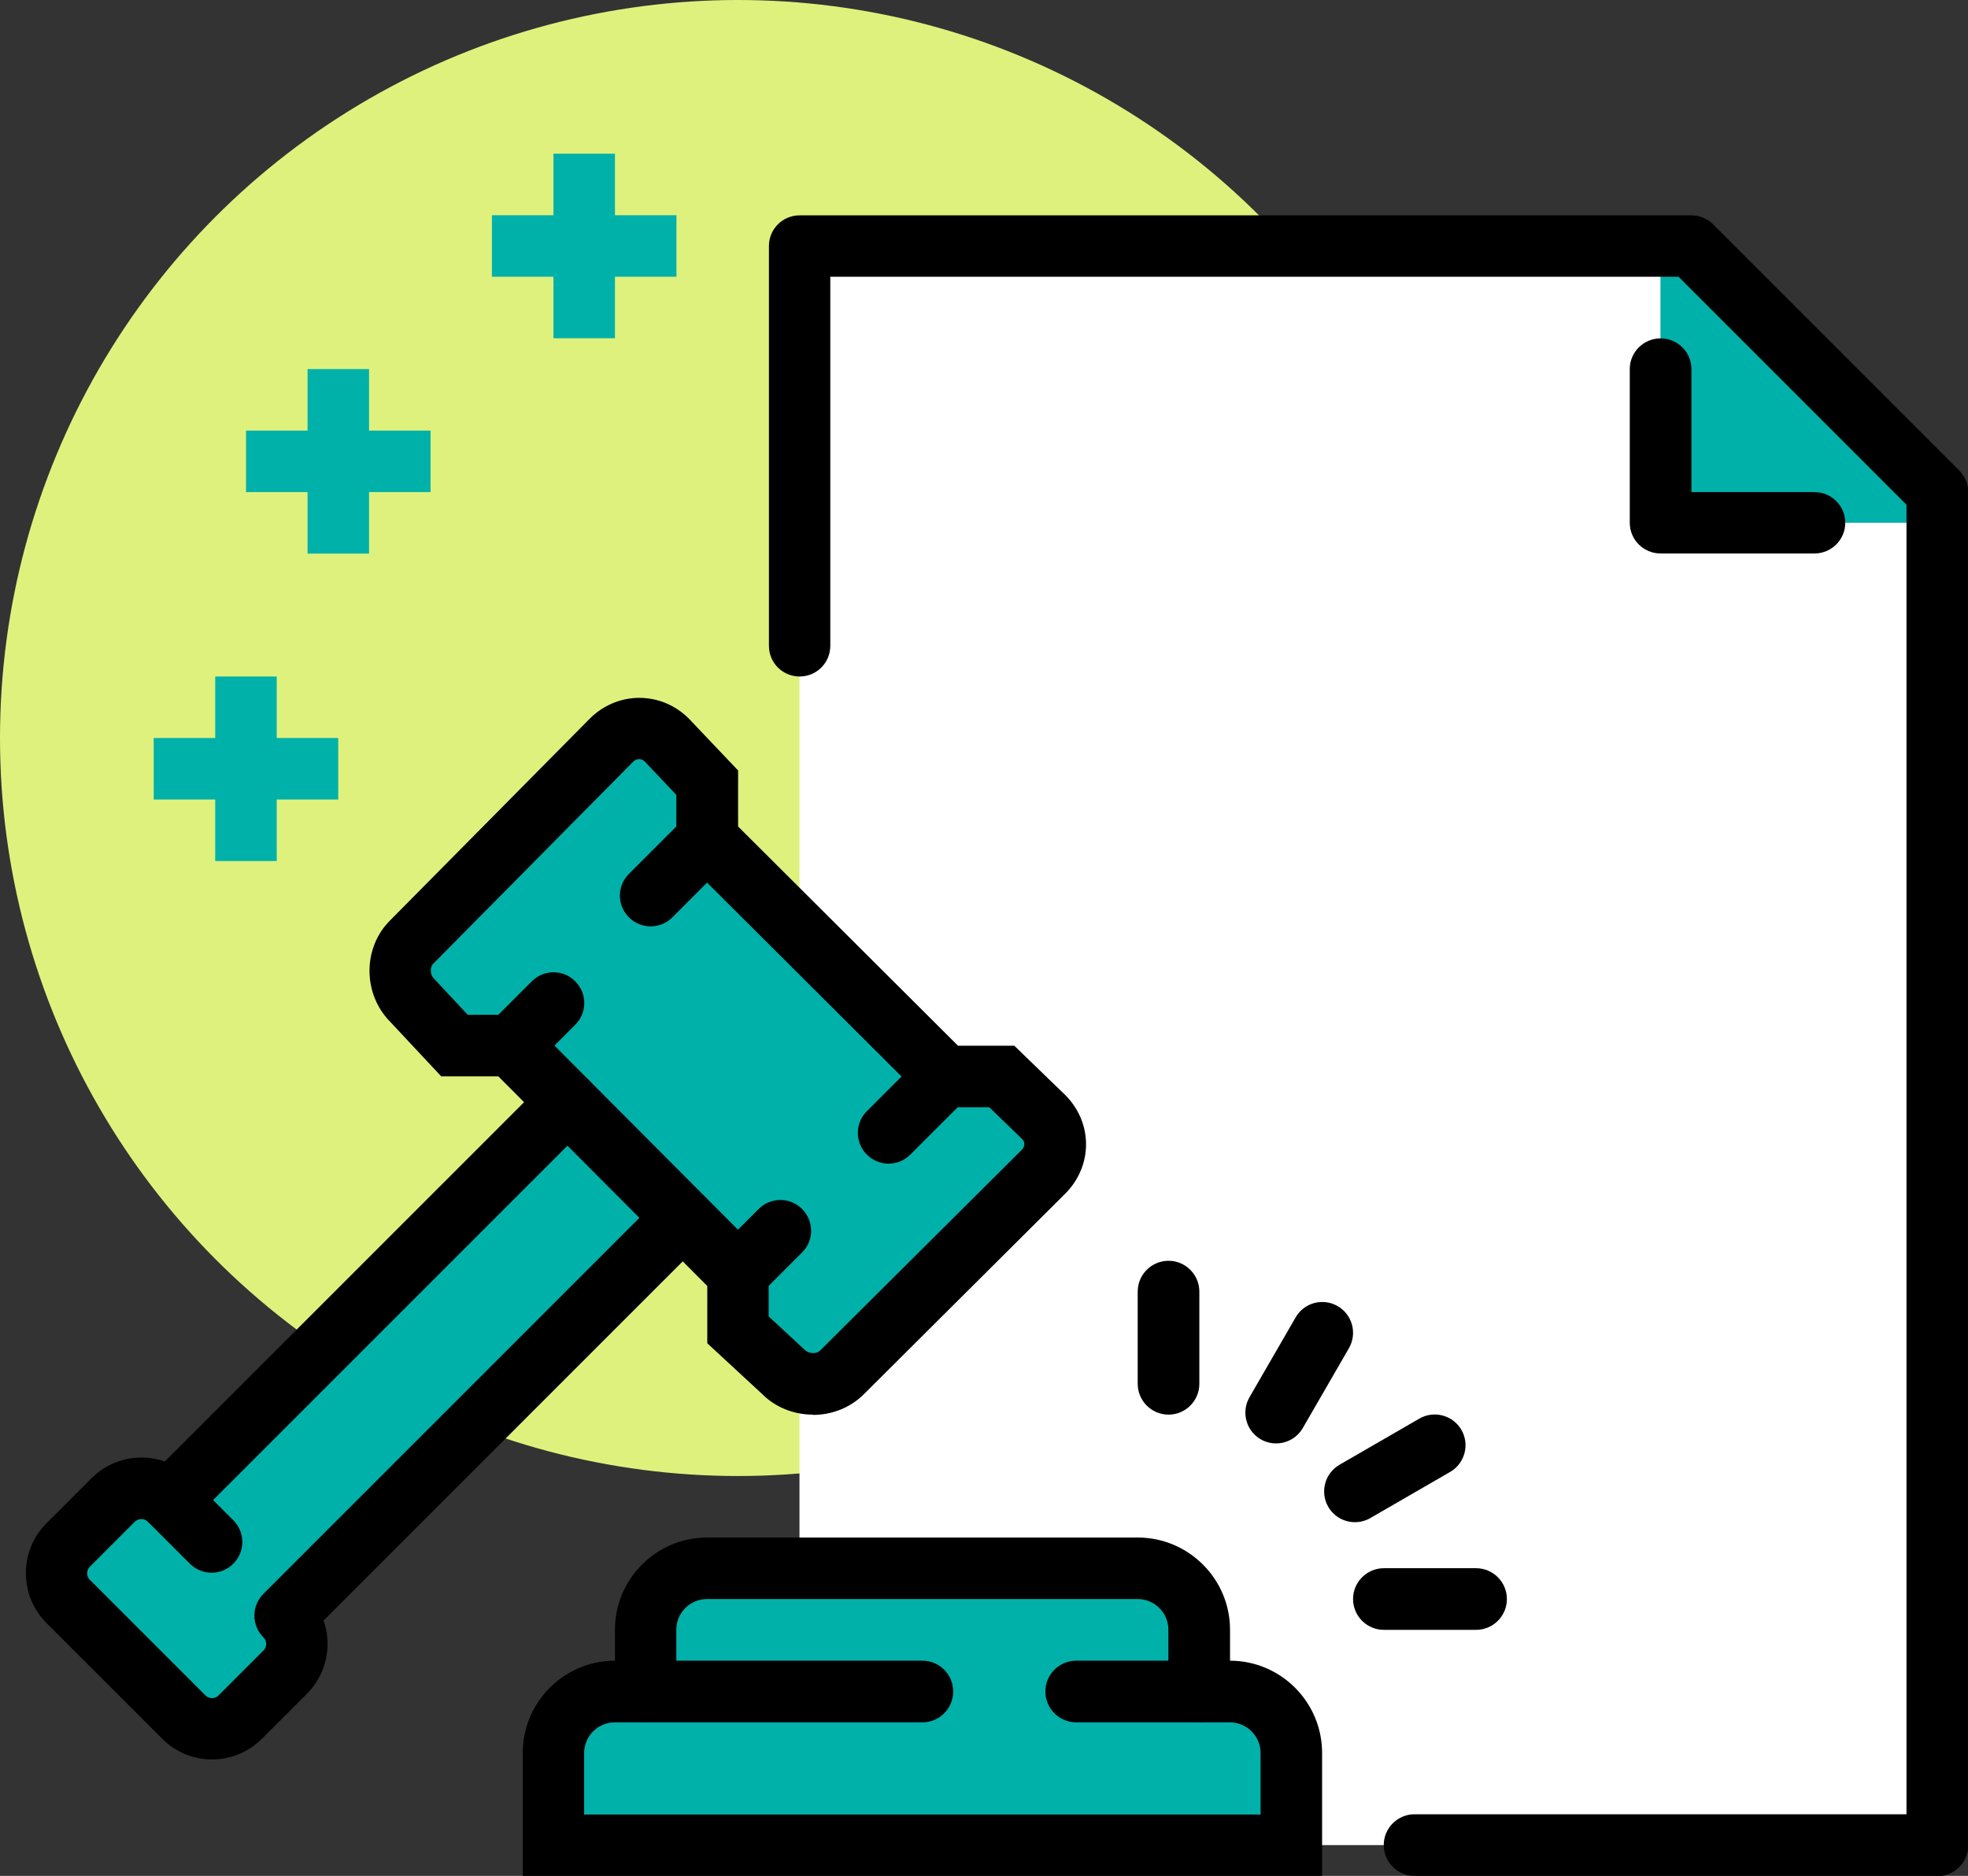
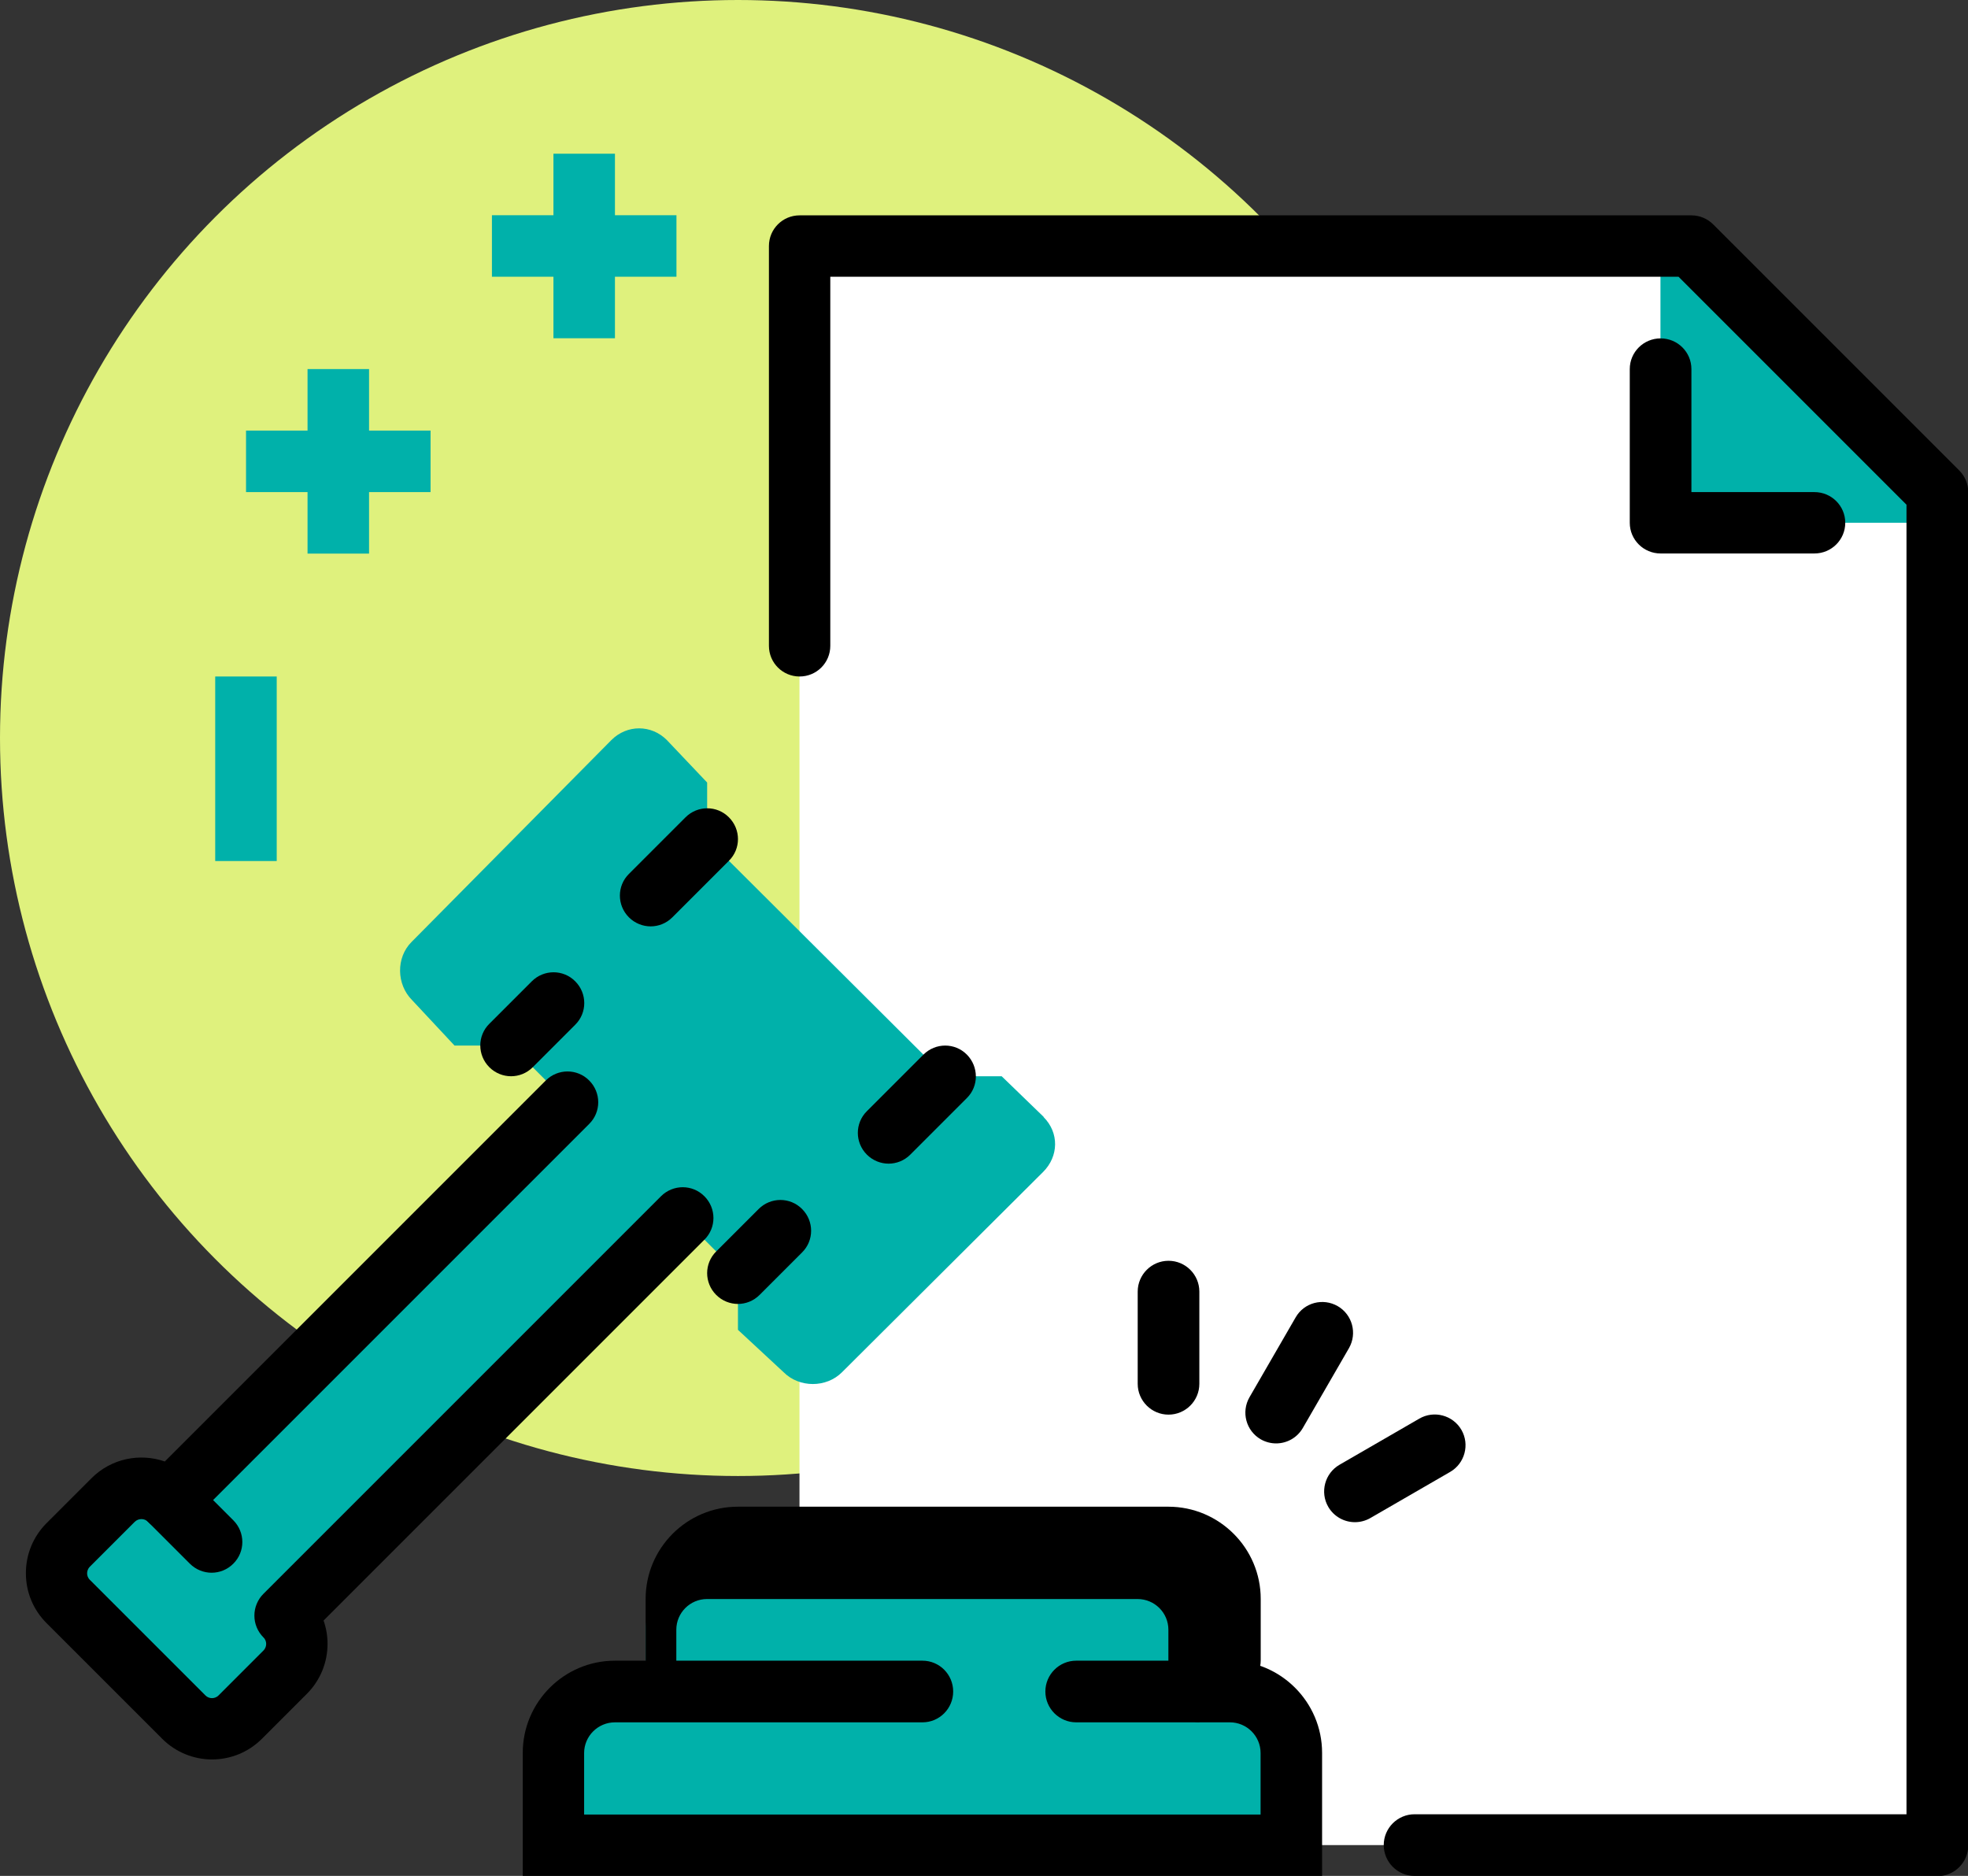
<svg xmlns="http://www.w3.org/2000/svg" id="Layer_1" viewBox="0 0 143.66 136.93">
  <rect x="0" y="0" width="143.66" height="136.93" fill="#333333" stroke="none" />
  <defs>
    <style>.cls-1{fill:#00b1aa;}.cls-2{fill:#fff;}.cls-3{fill:#dff17d;}</style>
  </defs>
  <circle class="cls-3" cx="53.87" cy="53.87" r="53.87" />
  <polygon class="cls-2" points="123.46 17.96 141.42 35.92 141.42 134.68 58.36 134.68 58.36 17.96 123.46 17.96" />
  <path class="cls-1" d="m89.79,123.46h-2.24v-4.49c0-2.48-2.01-4.49-4.49-4.49h-31.43c-2.48,0-4.49,2.01-4.49,4.49v4.49h-2.24c-2.48,0-4.49,2.01-4.49,4.49v6.73h53.87v-6.73c0-2.48-2.01-4.49-4.49-4.49Z" />
  <polygon class="cls-1" points="141.42 38.16 121.21 38.16 121.21 17.96 123.46 17.96 141.42 35.91 141.42 38.16" />
  <path d="m141.42,136.93h-38.16c-1.24,0-2.25-1.01-2.25-2.25s1.01-2.25,2.25-2.25h35.91V36.84l-16.64-16.64h-61.92v26.94c0,1.24-1,2.24-2.24,2.24s-2.24-1-2.24-2.24v-29.18c0-1.24,1-2.24,2.24-2.24h65.1c.6,0,1.17.24,1.59.66l17.96,17.96c.42.42.66.99.66,1.59v98.77c0,1.24-1.01,2.25-2.25,2.25Z" />
  <path d="m132.44,40.4h-11.22c-1.24,0-2.25-1-2.25-2.24v-11.22c0-1.24,1.01-2.24,2.25-2.24s2.25,1,2.25,2.24v8.98h8.98c1.24,0,2.25,1,2.25,2.24s-1.01,2.24-2.25,2.24Z" />
  <path class="cls-1" d="m76.19,81.53l-3.07-2.97h-4.13l-17.37-17.31v-4.13l-2.94-3.1c-1.14-1.14-2.91-1.14-4.05,0l-14.59,14.74c-1.14,1.14-1.1,3.1.04,4.24l3.1,3.32h4.13l4.12,4.13-29.04,29.04c-1.14-1.14-2.99-1.14-4.13,0l-3.28,3.28c-1.14,1.14-1.14,2.99,0,4.13l8.44,8.44c1.14,1.14,2.99,1.14,4.13,0l3.28-3.28c1.14-1.14,1.14-2.99,0-4.13l29.02-29.02,4.02,4.03v4.13l3.34,3.1c1.14,1.14,3.11,1.14,4.25,0l14.69-14.63c1.14-1.14,1.17-2.86.03-4Z" />
  <path d="m15.49,128.43c-1.32,0-2.64-.5-3.65-1.51l-8.44-8.44c-.98-.98-1.51-2.27-1.51-3.65s.54-2.68,1.51-3.65l3.28-3.28c1.45-1.45,3.54-1.85,5.35-1.22l27.81-27.81c.88-.88,2.3-.88,3.17,0,.88.88.88,2.3,0,3.17l-29.04,29.04c-.88.88-2.3.88-3.17,0-.26-.26-.69-.26-.96,0l-3.28,3.28c-.16.16-.2.35-.2.48s.03.31.2.48l8.44,8.44c.26.26.69.26.95,0l3.28-3.28c.16-.16.2-.35.2-.48s-.03-.31-.2-.48c-.42-.42-.66-.99-.66-1.59s.24-1.17.66-1.59l29.02-29.02c.88-.88,2.3-.88,3.17,0,.88.88.88,2.3,0,3.17l-27.8,27.8c.19.54.29,1.11.29,1.7,0,1.38-.54,2.68-1.51,3.65l-3.28,3.28c-1.01,1.01-2.33,1.51-3.65,1.51Z" />
-   <path d="m59.34,103.26c-1.35,0-2.71-.5-3.71-1.51l-4-3.7v-4.18l-15.25-15.3h-4.17l-3.74-4c-1.99-2.02-2-5.39,0-7.38l14.58-14.73c.98-.98,2.27-1.52,3.62-1.52s2.64.54,3.61,1.51l3.6,3.79v4.09l16.05,16h4.11l3.72,3.6c2.03,2.03,2.02,5.18,0,7.2l-14.7,14.64c-1,1-2.36,1.51-3.71,1.51Zm-3.23-7.17l2.62,2.43c.32.32.88.32,1.14.06l14.7-14.63c.12-.12.39-.46.03-.82l-2.39-2.31h-4.15l-18.69-18.63v-4.17l-2.32-2.45c-.12-.12-.29-.16-.4-.16s-.27.03-.44.2l-14.58,14.73c-.26.26-.24.8.03,1.07l.05.06,2.43,2.6h4.09l17.88,17.94v4.08Z" />
  <path d="m15.45,114.8c-.57,0-1.15-.22-1.59-.66l-3.1-3.1c-.88-.88-.88-2.3,0-3.17.88-.88,2.3-.88,3.17,0l3.1,3.1c.88.88.88,2.3,0,3.17-.44.44-1.01.66-1.59.66Z" />
  <path d="m47.5,67.62c-.57,0-1.15-.22-1.59-.66-.88-.88-.88-2.3,0-3.17l4.13-4.13c.88-.88,2.3-.88,3.17,0,.88.88.88,2.3,0,3.17l-4.13,4.13c-.44.44-1.01.66-1.59.66Z" />
  <path d="m64.87,84.94c-.57,0-1.15-.22-1.59-.66-.88-.88-.88-2.3,0-3.17l4.13-4.13c.88-.88,2.3-.88,3.17,0s.88,2.3,0,3.17l-4.13,4.13c-.44.44-1.01.66-1.59.66Z" />
  <path d="m37.31,78.56c-.57,0-1.15-.22-1.59-.66-.88-.88-.88-2.3,0-3.17l3.1-3.1c.88-.88,2.3-.88,3.17,0,.88.88.88,2.3,0,3.17l-3.1,3.1c-.44.44-1.01.66-1.59.66Z" />
  <path d="m53.87,95.18c-.57,0-1.15-.22-1.59-.66-.88-.88-.88-2.3,0-3.17l3.1-3.1c.88-.88,2.3-.88,3.17,0,.88.88.88,2.3,0,3.17l-3.1,3.1c-.44.44-1.01.66-1.59.66Z" />
-   <path d="m87.54,125.7c-1.24,0-2.25-1.01-2.25-2.25v-4.49c0-1.24-1.01-2.24-2.25-2.24h-31.43c-1.24,0-2.24,1.01-2.24,2.24v4.49c0,1.24-1,2.25-2.24,2.25s-2.24-1.01-2.24-2.25v-4.49c0-3.71,3.02-6.73,6.73-6.73h31.43c3.71,0,6.74,3.02,6.74,6.73v4.49c0,1.24-1.01,2.25-2.25,2.25Z" />
+   <path d="m87.54,125.7c-1.24,0-2.25-1.01-2.25-2.25v-4.49c0-1.24-1.01-2.24-2.25-2.24h-31.43c-1.24,0-2.24,1.01-2.24,2.24v4.49s-2.24-1.01-2.24-2.25v-4.49c0-3.71,3.02-6.73,6.73-6.73h31.43c3.71,0,6.74,3.02,6.74,6.73v4.49c0,1.24-1.01,2.25-2.25,2.25Z" />
  <path d="m96.52,136.93h-58.36v-8.98c0-3.71,3.02-6.73,6.73-6.73h22.45c1.24,0,2.24,1.01,2.24,2.25s-1,2.25-2.24,2.25h-22.45c-1.24,0-2.25,1.01-2.25,2.24v4.49h49.38v-4.49c0-1.24-1.01-2.24-2.24-2.24h-11.22c-1.24,0-2.25-1.01-2.25-2.25s1.01-2.25,2.25-2.25h11.22c3.71,0,6.73,3.02,6.73,6.73v8.98Z" />
  <path d="m85.3,103.26c-1.24,0-2.25-1.01-2.25-2.25v-6.73c0-1.24,1.01-2.25,2.25-2.25s2.25,1.01,2.25,2.25v6.73c0,1.24-1.01,2.25-2.25,2.25Z" />
  <path d="m93.15,105.36c-.38,0-.77-.1-1.12-.3-1.07-.62-1.44-1.99-.82-3.07l3.37-5.83c.62-1.08,1.99-1.44,3.07-.82,1.07.62,1.44,1.99.82,3.07l-3.37,5.83c-.42.72-1.17,1.12-1.95,1.12Z" />
  <path d="m98.91,111.11c-.78,0-1.53-.4-1.95-1.12-.62-1.07-.25-2.45.82-3.07l5.83-3.37c1.07-.62,2.45-.25,3.07.82.62,1.07.25,2.45-.82,3.07l-5.83,3.37c-.35.2-.74.3-1.12.3Z" />
-   <path d="m107.75,118.97h-6.73c-1.24,0-2.25-1.01-2.25-2.25s1.01-2.25,2.25-2.25h6.73c1.24,0,2.25,1.01,2.25,2.25s-1.01,2.25-2.25,2.25Z" />
  <rect class="cls-1" x="22.45" y="26.94" width="4.49" height="13.47" />
  <rect class="cls-1" x="17.96" y="31.43" width="13.47" height="4.49" />
  <rect class="cls-1" x="15.71" y="49.38" width="4.49" height="13.47" />
-   <rect class="cls-1" x="11.22" y="53.87" width="13.47" height="4.49" />
  <rect class="cls-1" x="40.4" y="11.22" width="4.49" height="13.47" />
  <rect class="cls-1" x="35.91" y="15.71" width="13.47" height="4.49" />
</svg>